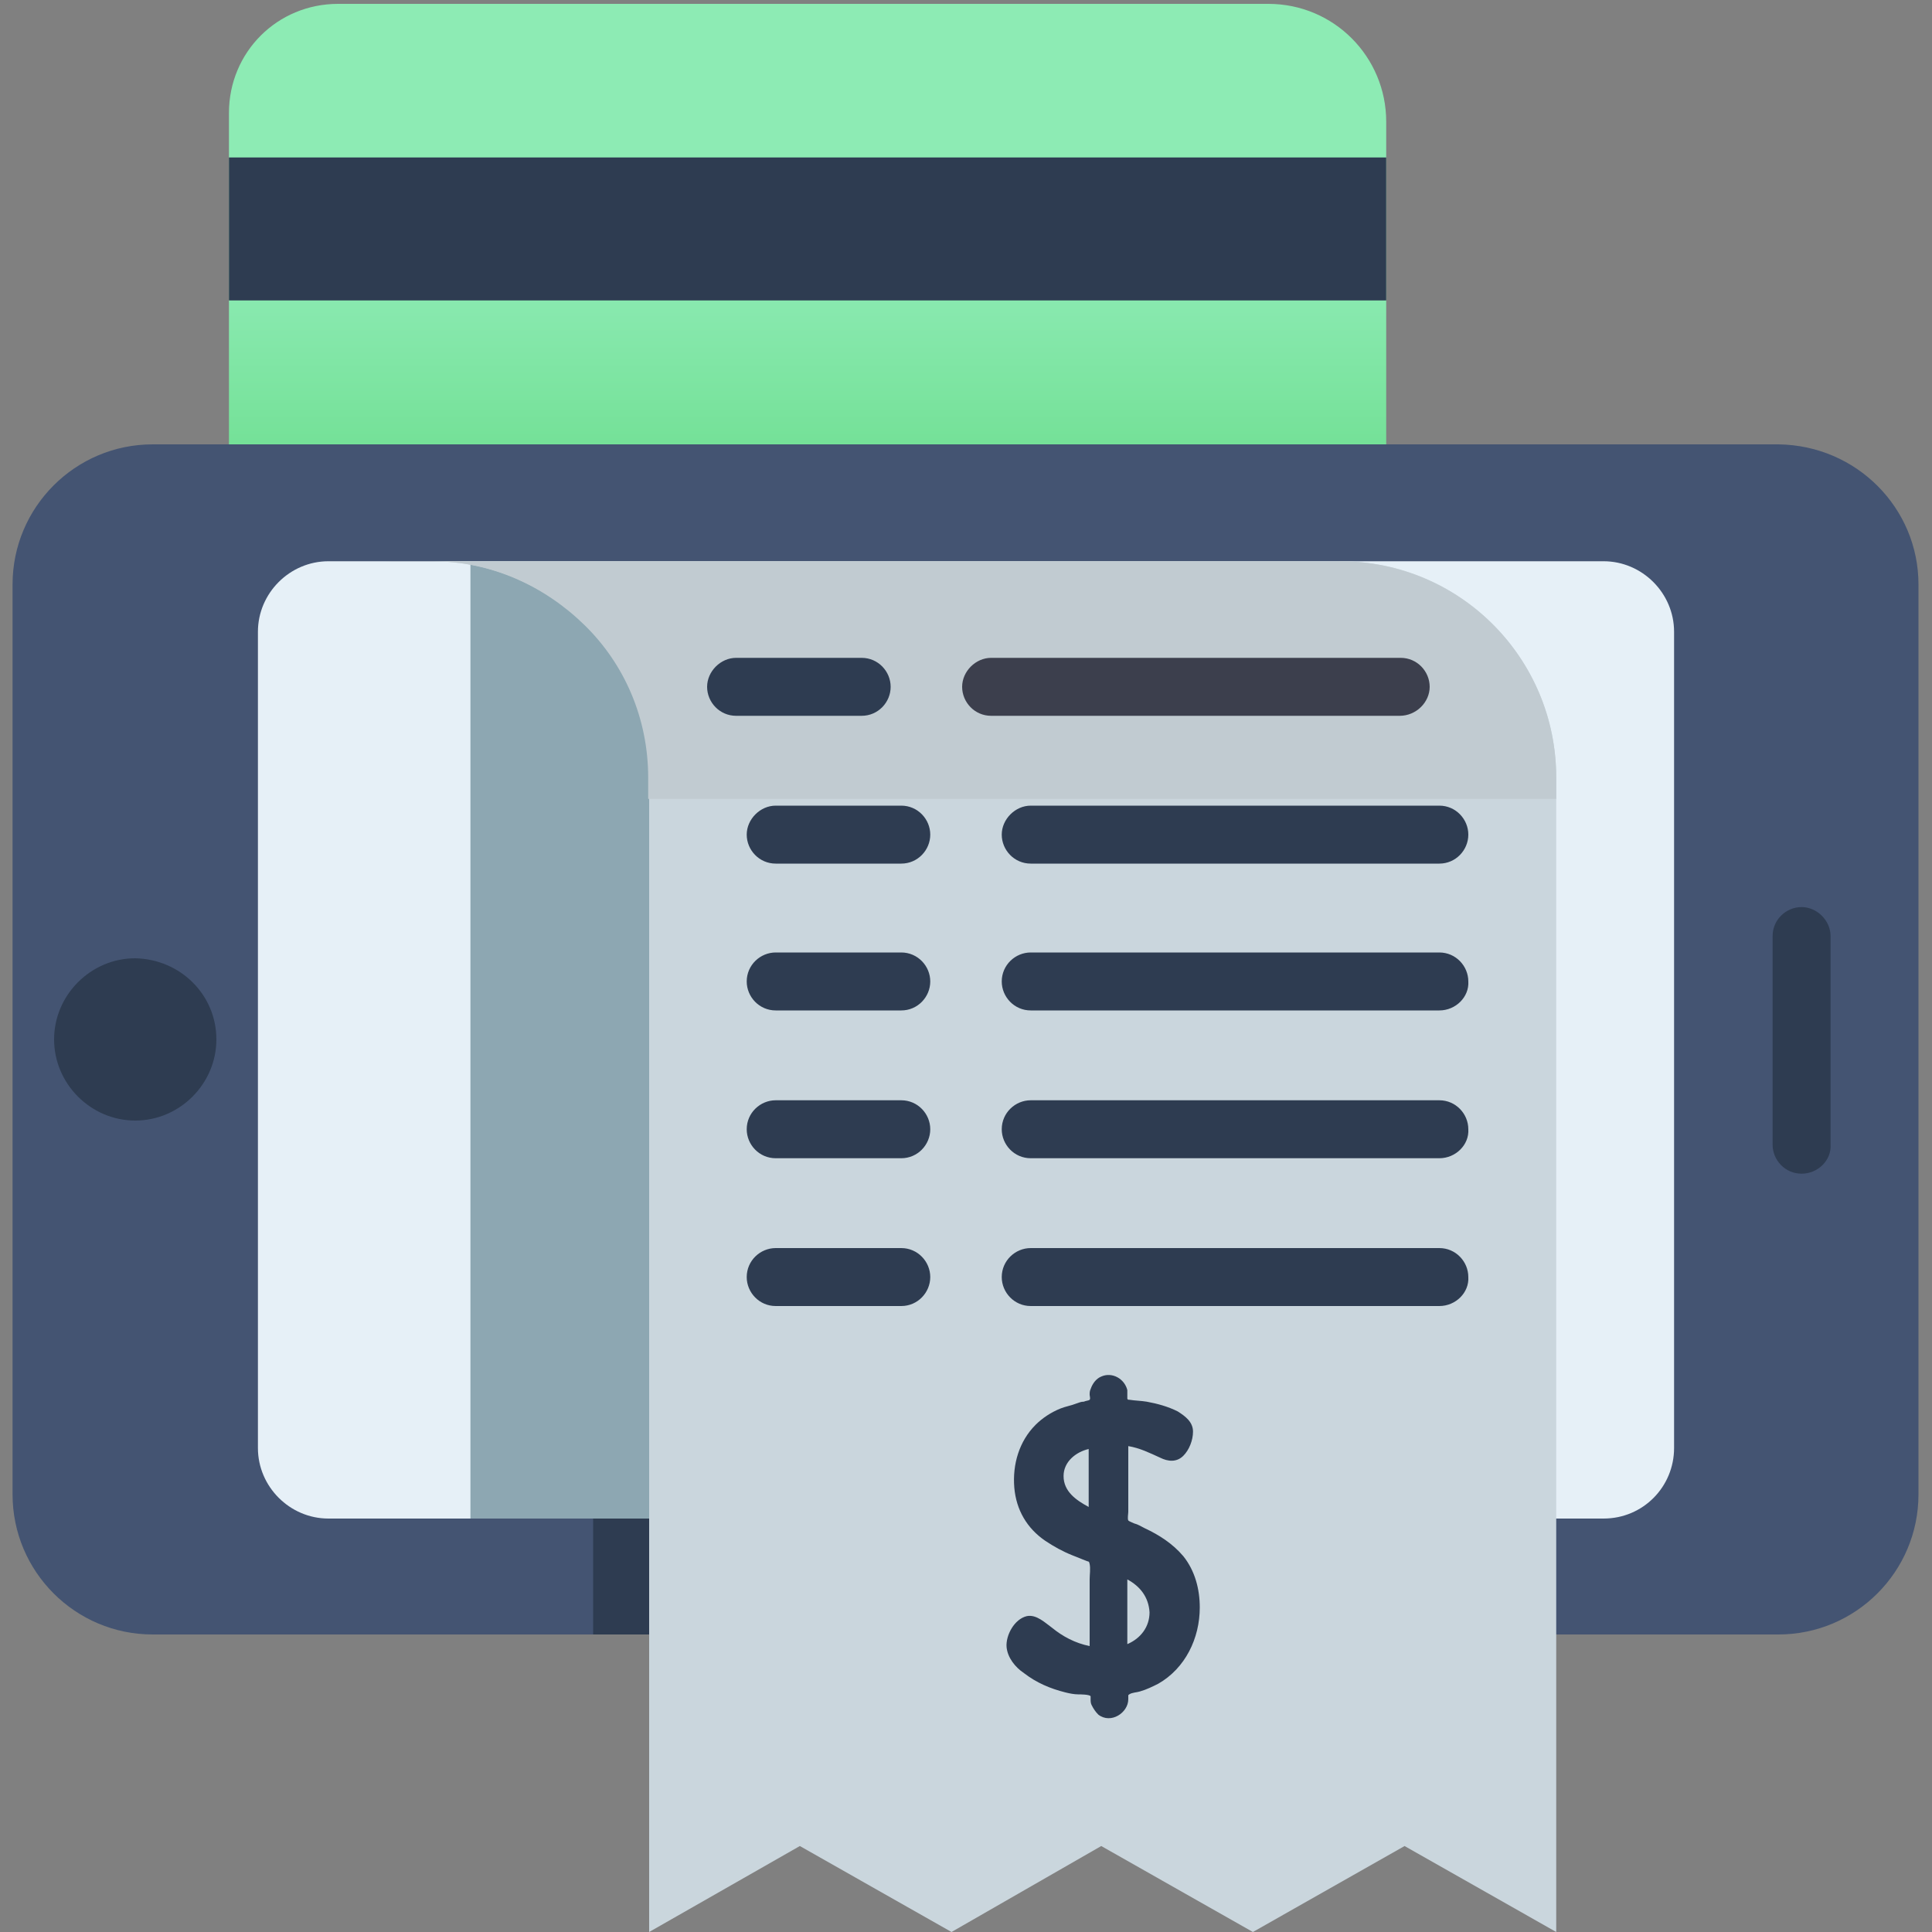
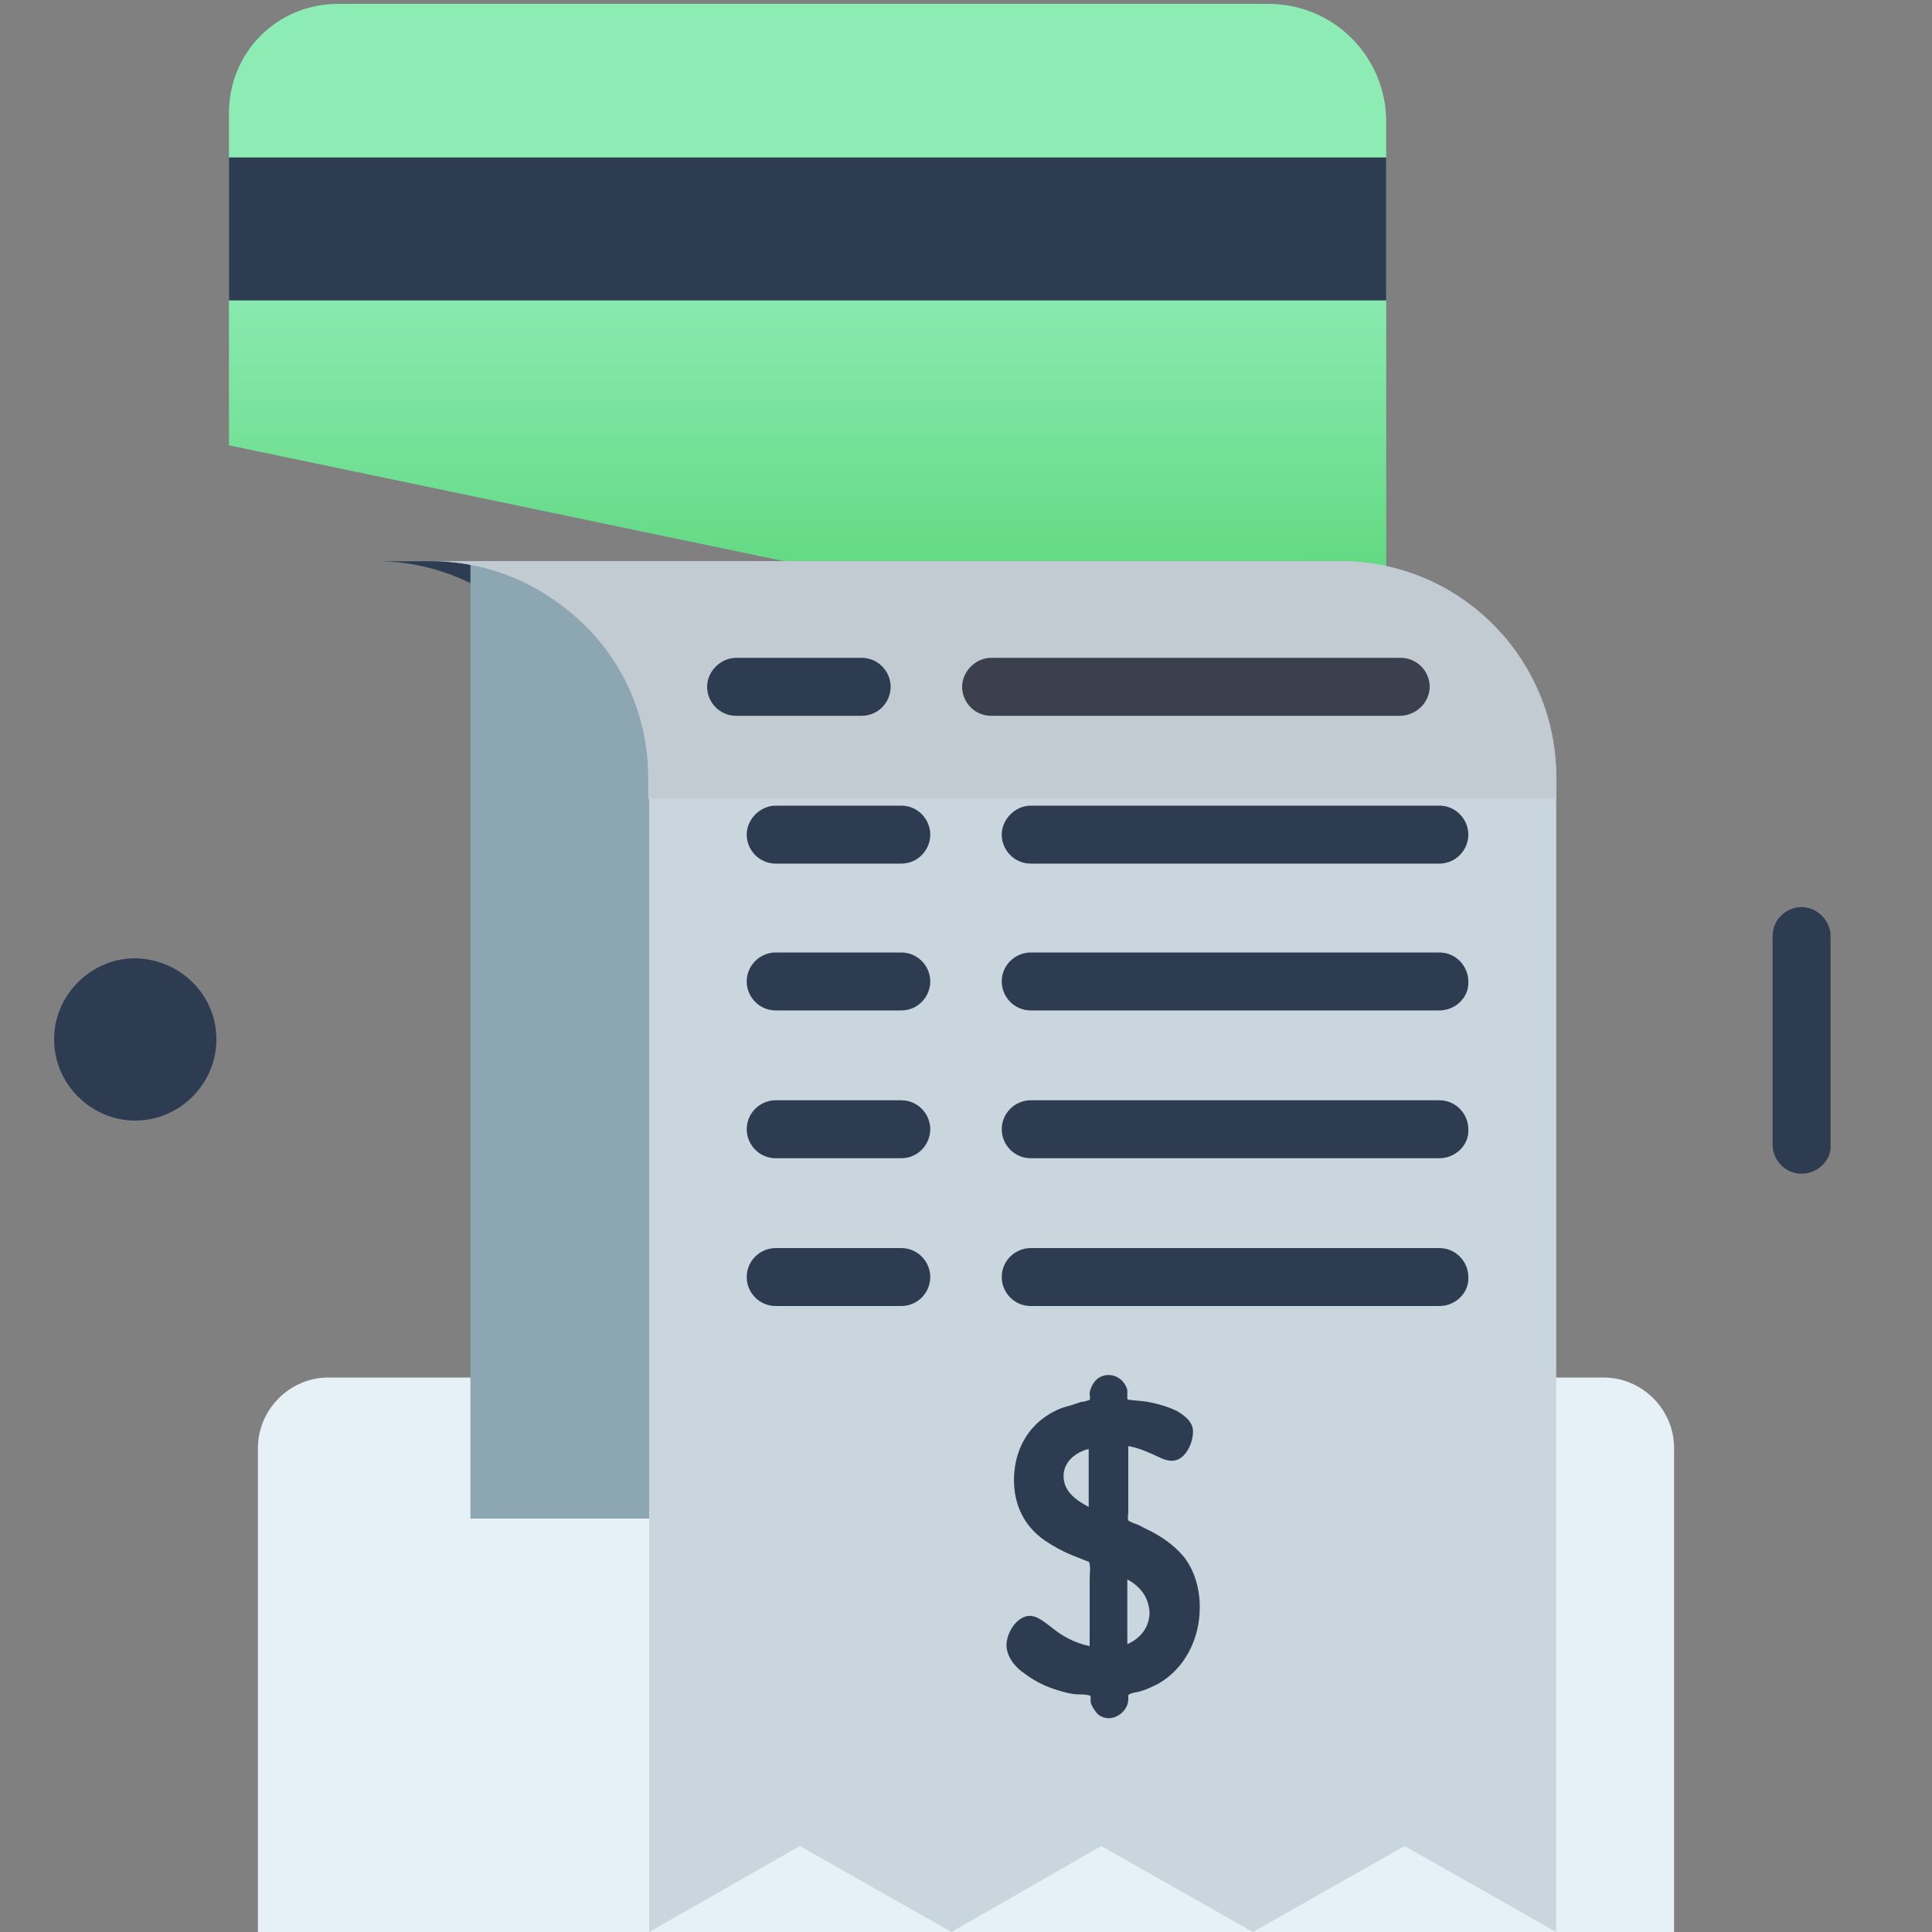
<svg xmlns="http://www.w3.org/2000/svg" id="Layer_1" viewBox="0 0 200 200">
  <rect x="0" y="0" width="200" height="200" fill="#808080" stroke="none" />
  <style>.st1{fill:#2e3c51}</style>
  <linearGradient id="SVGID_1_" gradientUnits="userSpaceOnUse" x1="83.582" y1="201.637" x2="83.582" y2="130.924" gradientTransform="matrix(1 0 0 -1 0 202)">
    <stop offset=".389" stop-color="#8debb4" />
    <stop offset="1" stop-color="#53d371" />
  </linearGradient>
  <path d="M23.7 46.1V11.7C23.7 5.4 28.7.4 35 .4h96.3c6.8 0 12.2 5.5 12.2 12.2v58.5" fill="url(#SVGID_1_)" />
  <path class="st1" d="M35.6 16.3H23.7v14.8h119.8V16.3H45.8" />
-   <path d="M198.6 60.5v94.2c0 8-6.5 14.5-14.5 14.5H15.8c-8 0-14.5-6.5-14.5-14.5V60.5c0-8 6.5-14.5 14.5-14.5h168.3c8.1.1 14.5 6.6 14.5 14.5z" fill="#445472" />
  <path class="st1" d="M22.4 107.6c0 4.6-3.8 8.4-8.4 8.4-4.6 0-8.4-3.8-8.4-8.4 0-4.6 3.8-8.4 8.4-8.4 4.7.1 8.4 3.8 8.4 8.4zm133-27.1v88.7h-94V80.5c0-6.2-2.5-11.8-6.6-15.8s-9.6-6.6-15.8-6.6h94c12.4 0 22.4 10 22.4 22.4z" />
-   <path d="M173.3 149.9V65.4c0-4-3.3-7.3-7.3-7.3H34c-4 0-7.3 3.3-7.3 7.3v84.5c0 4 3.3 7.3 7.3 7.3h132c4.1 0 7.3-3.3 7.3-7.3z" fill="#e6f0f7" />
+   <path d="M173.3 149.9c0-4-3.3-7.3-7.3-7.3H34c-4 0-7.3 3.3-7.3 7.3v84.5c0 4 3.3 7.3 7.3 7.3h132c4.1 0 7.3-3.3 7.3-7.3z" fill="#e6f0f7" />
  <path d="M48.7 58.1h90v99.1h-90V58.1z" fill="#8da7b2" />
  <path class="st1" d="M186.5 121.5c-1.7 0-3-1.4-3-3V96.9c0-1.7 1.4-3 3-3s3 1.4 3 3v21.6c.1 1.6-1.3 3-3 3z" />
  <path d="M161.1 80.5V200l-15.7-8.9-15.7 8.9-15.7-8.9-15.5 8.9-15.7-8.9-15.6 8.9V80.5c0-6.2-2.5-11.8-6.6-15.8s-9.6-6.6-15.8-6.6h94c12.3 0 22.3 10 22.3 22.4z" fill="#cad6dd" />
  <path d="M161.1 80.5v2.2h-94v-2.2c0-6.2-2.5-11.8-6.6-15.8s-9.6-6.6-15.8-6.6h94c12.4 0 22.4 10 22.4 22.4z" fill="#c1cbd1" />
  <path class="st1" d="M93.3 104.6h-13c-1.7 0-3-1.4-3-3 0-1.7 1.4-3 3-3h13c1.7 0 3 1.4 3 3s-1.3 3-3 3zm55.7 0h-42.3c-1.7 0-3-1.4-3-3 0-1.7 1.4-3 3-3H149c1.7 0 3 1.4 3 3 .1 1.6-1.3 3-3 3zM93.3 89.4h-13c-1.7 0-3-1.4-3-3s1.4-3 3-3h13c1.7 0 3 1.4 3 3s-1.3 3-3 3zm55.7 0h-42.3c-1.7 0-3-1.4-3-3s1.4-3 3-3H149c1.7 0 3 1.4 3 3s-1.3 3-3 3zM89.2 74.1h-13c-1.7 0-3-1.4-3-3s1.4-3 3-3h13c1.7 0 3 1.4 3 3s-1.3 3-3 3z" />
  <path d="M144.9 74.1h-42.3c-1.7 0-3-1.4-3-3s1.4-3 3-3H145c1.7 0 3 1.4 3 3s-1.4 3-3.1 3z" fill="#3c3f4d" />
  <path class="st1" d="M93.3 119.9h-13c-1.7 0-3-1.4-3-3 0-1.7 1.4-3 3-3h13c1.7 0 3 1.4 3 3s-1.3 3-3 3zm55.7 0h-42.3c-1.7 0-3-1.4-3-3 0-1.7 1.4-3 3-3H149c1.7 0 3 1.4 3 3 .1 1.6-1.3 3-3 3zm-55.7 15.3h-13c-1.7 0-3-1.4-3-3 0-1.7 1.4-3 3-3h13c1.7 0 3 1.4 3 3s-1.3 3-3 3zm55.7 0h-42.3c-1.7 0-3-1.4-3-3 0-1.7 1.4-3 3-3H149c1.7 0 3 1.4 3 3 .1 1.6-1.3 3-3 3zm-24.8 31.2c0-1.9-.5-3.8-1.7-5.3-1.1-1.3-2.5-2.2-4-2.9-.4-.2-.7-.4-1.1-.5-.2-.1-.5-.2-.6-.3-.1-.2 0-.7 0-.9v-6.8c1.2.2 2.2.7 3.3 1.2.8.4 1.7.5 2.4-.2.6-.6 1-1.6 1-2.5 0-1-.8-1.6-1.6-2.1-1-.5-2.1-.8-3.2-1-.6-.1-1.2-.1-1.8-.2-.2 0-.1 0-.2-.1v-.9c-.3-1.2-1.6-1.9-2.7-1.4-.5.2-.9.7-1.1 1.3-.1.2-.1.4-.1.6 0 .1.1.4 0 .5-.1.1-.4.1-.6.2-.3 0-.5.1-.8.2-.5.2-1.1.3-1.6.5-1 .4-1.9 1-2.6 1.7-1.7 1.7-2.4 4.1-2.2 6.5.2 2.3 1.3 4.2 3.2 5.5.9.6 1.8 1.1 2.8 1.5l1.5.6c.3.1.2 0 .3.3.1.5 0 1.1 0 1.6v6.9c-1.5-.3-2.8-1-3.9-1.9-.7-.5-1.6-1.4-2.6-1.2-1.3.3-2.2 2-2.1 3.2.1 1.1.9 2.1 1.8 2.7 1.3 1 2.7 1.6 4.3 2 .4.1.9.2 1.3.2.2 0 1.2 0 1.3.2v.3c0 .2 0 .4.1.6.2.4.4.7.7 1 1.3 1 3.1-.2 3.1-1.6v-.3c0-.2 0-.1.1-.2.3-.2.8-.2 1.1-.3.7-.2 1.3-.5 1.9-.8 2.8-1.6 4.3-4.7 4.3-7.9zm-14.1-13.6c0-1.5 1.3-2.5 2.6-2.8v6c-1.3-.7-2.6-1.6-2.6-3.2zm6.6 17.4v-6.7c1.3.7 2.2 1.8 2.3 3.4 0 1.5-.9 2.7-2.3 3.3z" />
</svg>